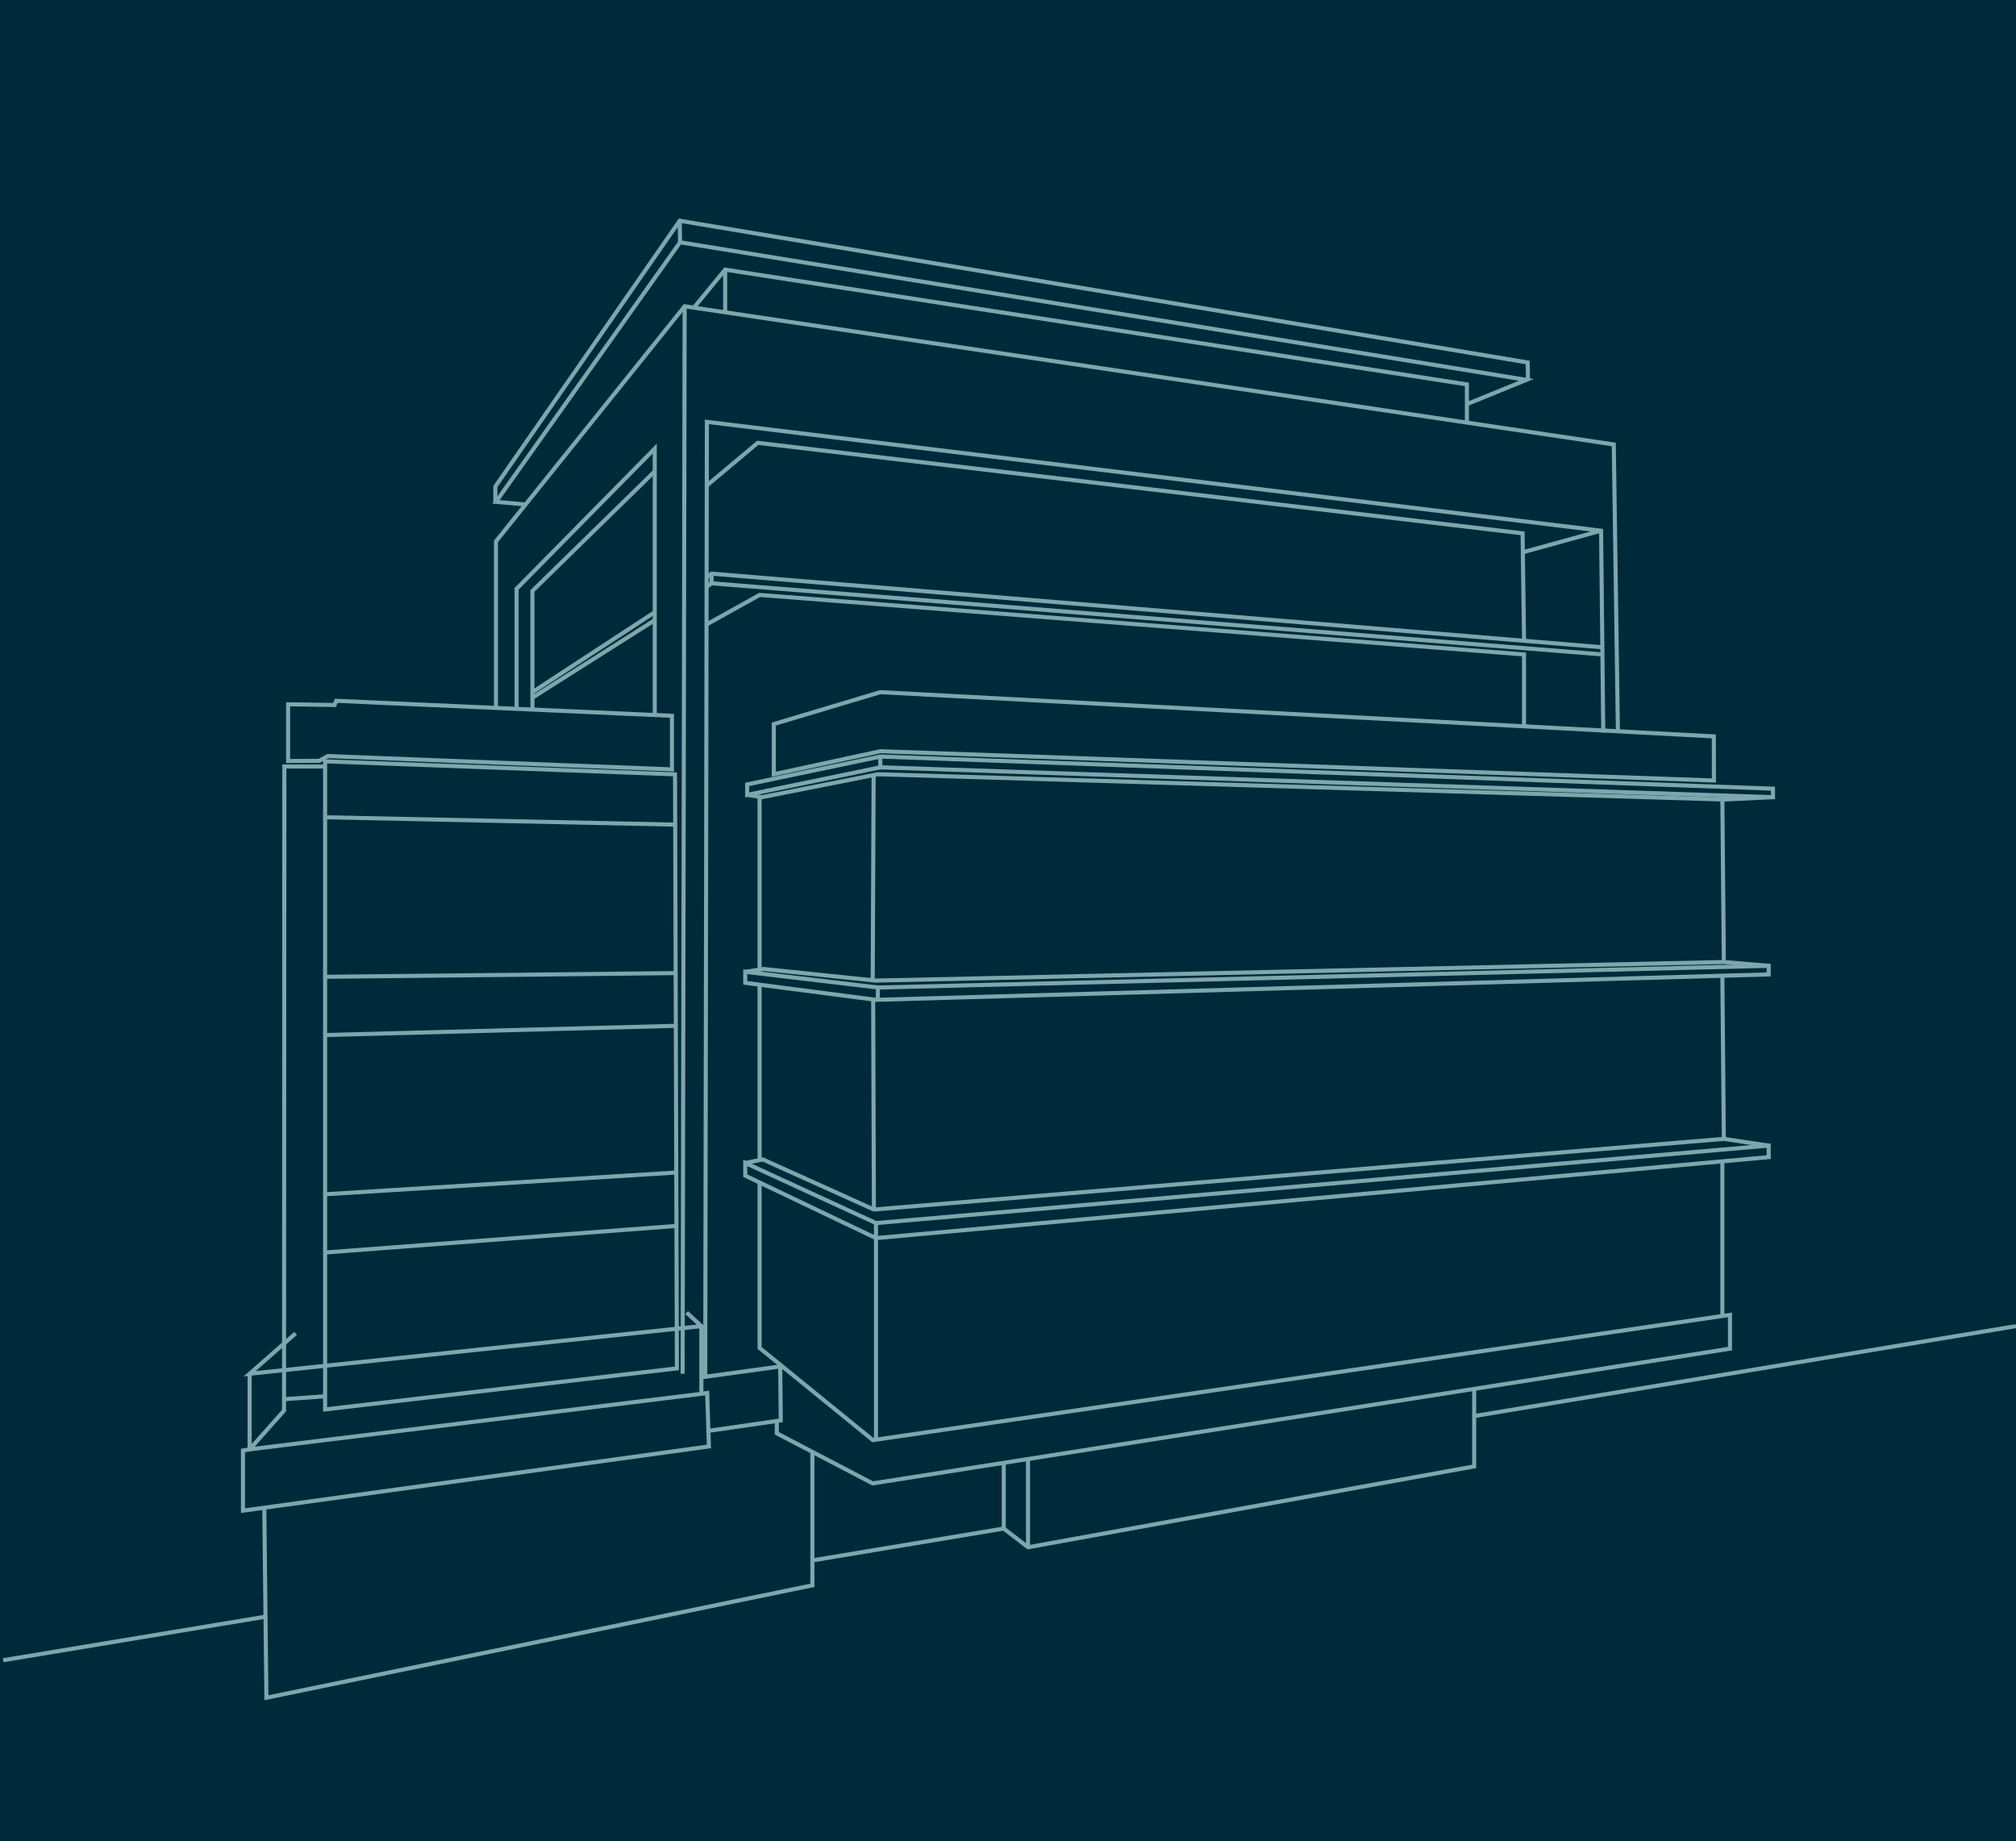
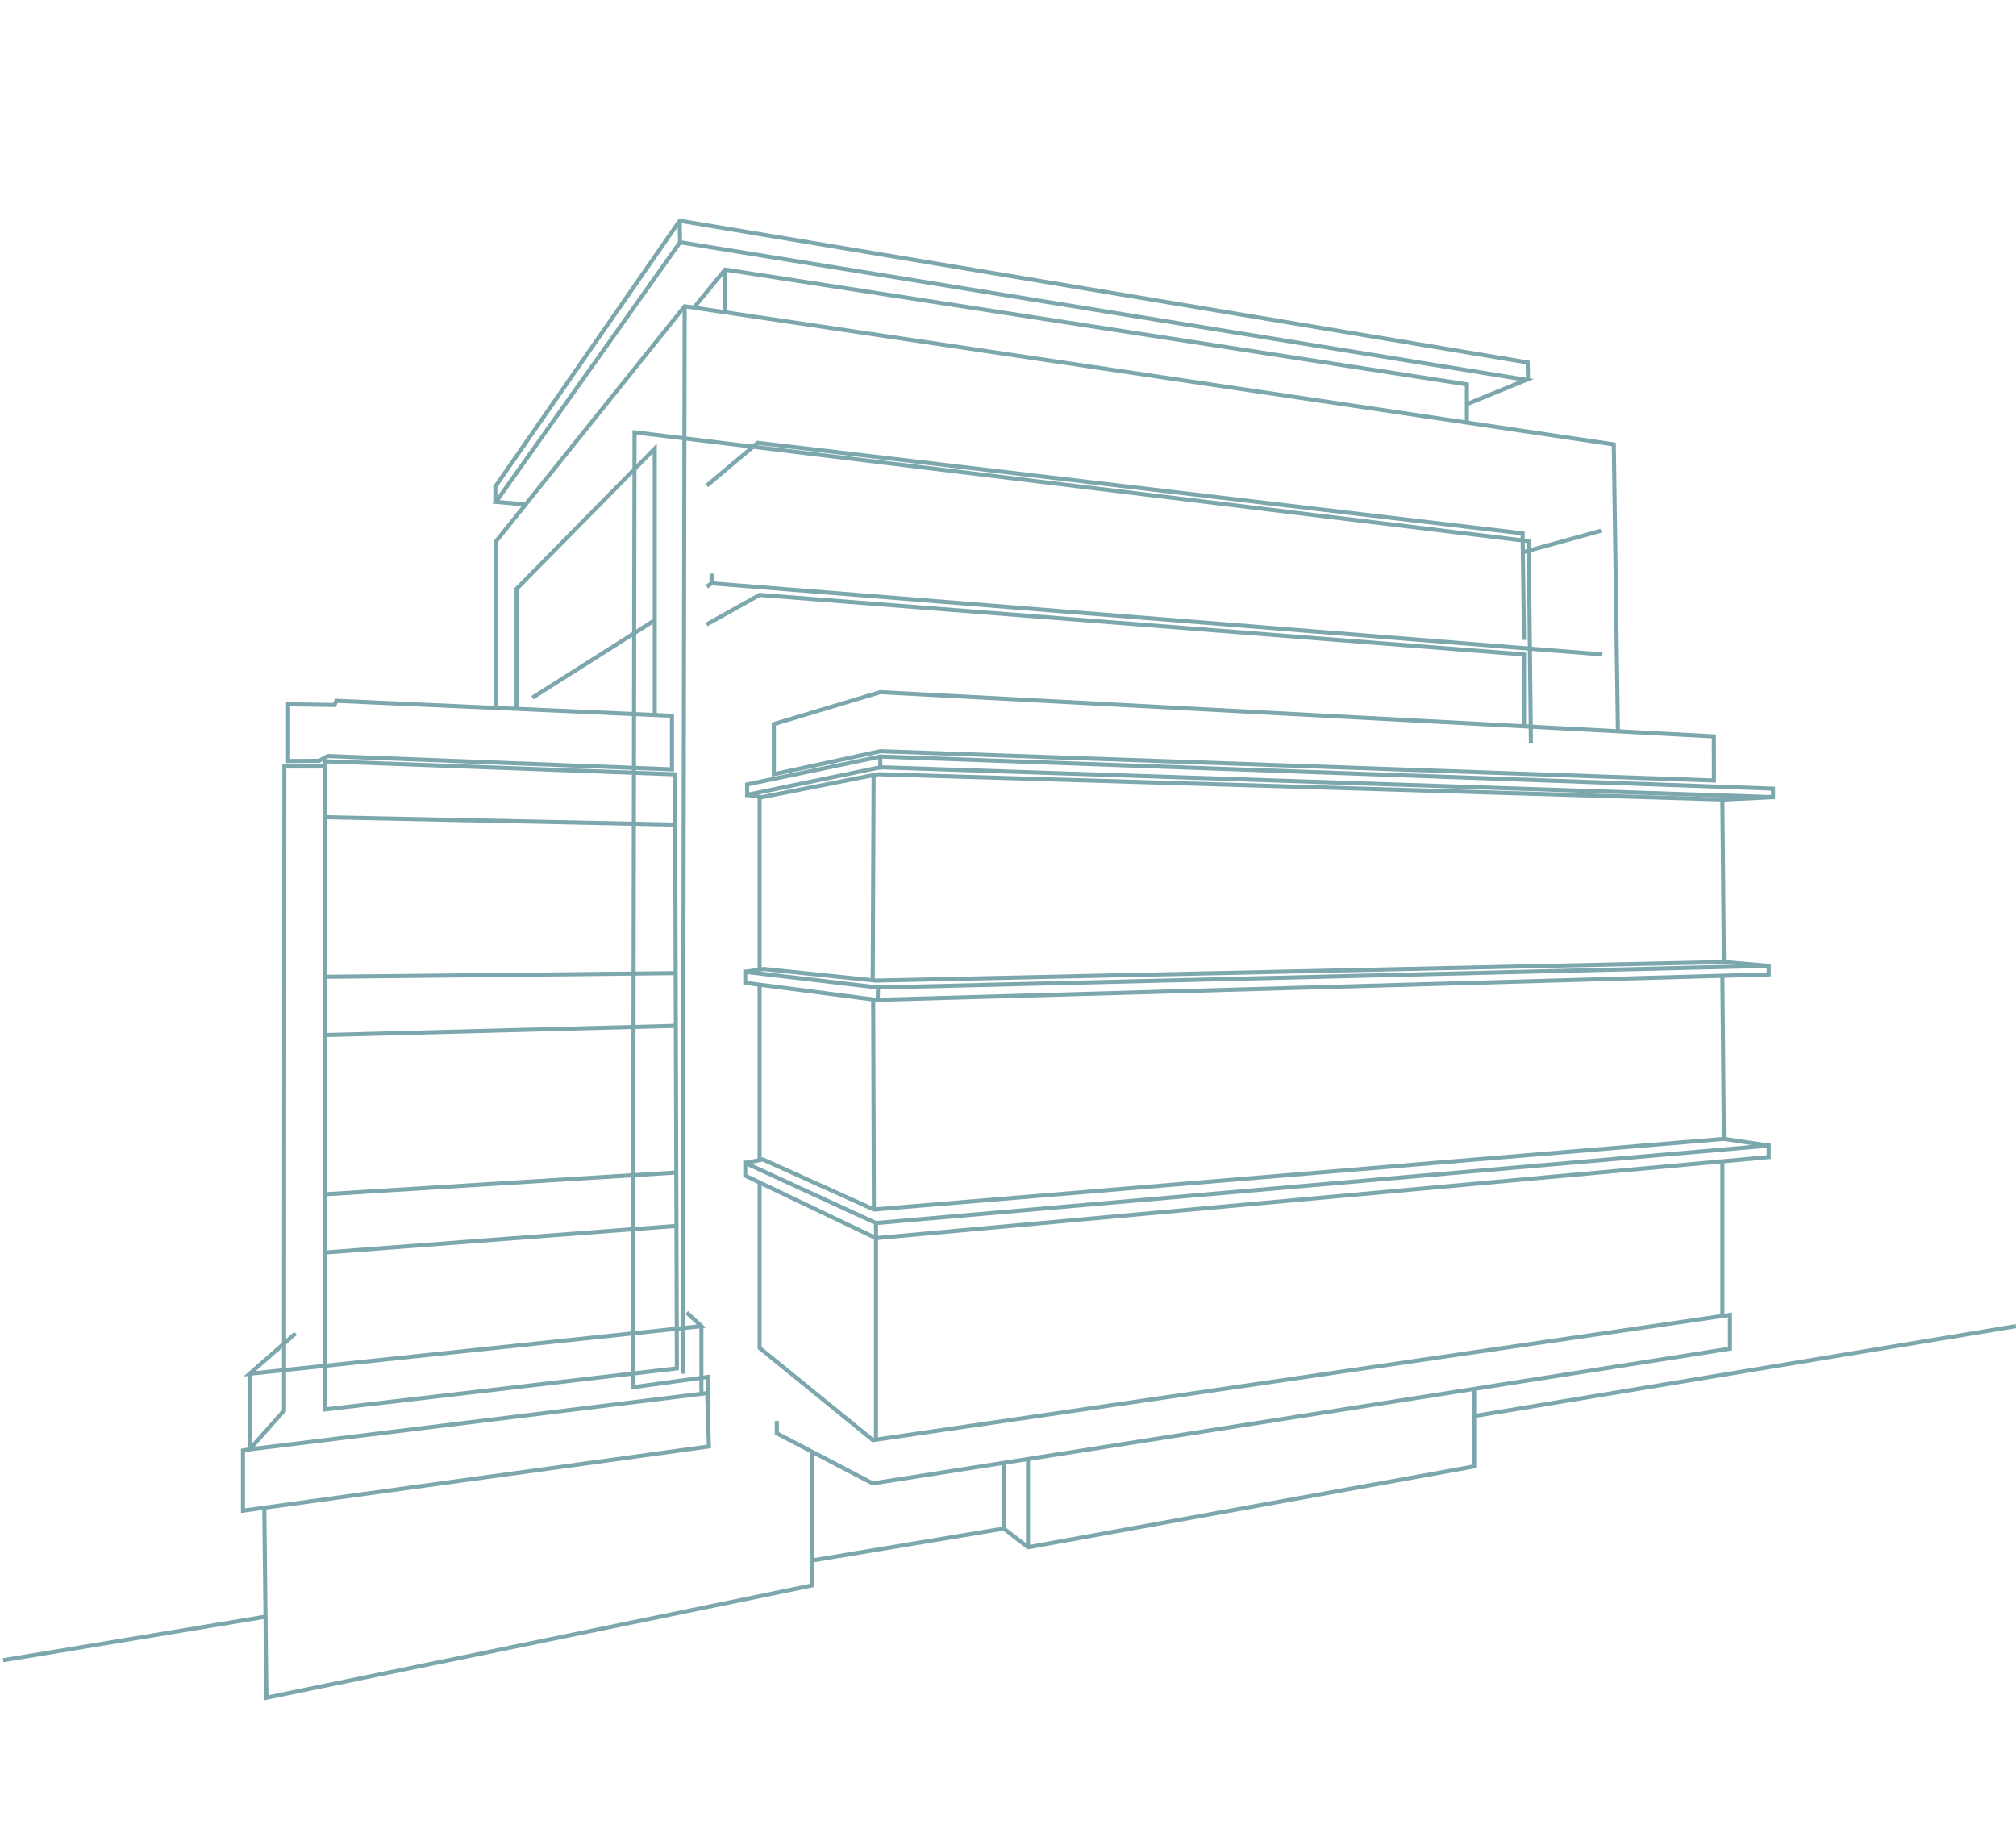
<svg xmlns="http://www.w3.org/2000/svg" id="Layer_1" data-name="Layer 1" viewBox="0 0 809.61 739.43">
  <defs>
    <style>
      .cls-1 {
        fill: none;
        stroke: #7ca7ad;
        stroke-miterlimit: 10;
        stroke-width: 1.64px;
      }

      .cls-2 {
        fill: #00293a;
      }
    </style>
  </defs>
-   <rect class="cls-2" width="809.61" height="739.43" />
  <g>
    <polyline class="cls-1" points="199.17 284.31 199.17 217.42 274.95 123 648.08 178.49 649.75 294.28" />
    <polyline class="cls-1" points="207.45 284.68 207.45 236.47 262.94 180.15 262.94 287.82" />
-     <polyline class="cls-1" points="213.82 284.96 213.82 237.32 262.94 189.28" />
    <line class="cls-1" x1="274.95" y1="123" x2="274.14" y2="551.69" />
    <polyline class="cls-1" points="211.06 202.6 199.17 201.54 273.11 97.3 612.98 152.56 589.07 162.31" />
    <polyline class="cls-1" points="589.09 169.72 589.09 154.37 291.22 108.28 278.65 123.55" />
    <line class="cls-1" x1="291.22" y1="108.28" x2="291.22" y2="125.41" />
    <polyline class="cls-1" points="198.93 201.76 198.93 195.38 272.96 88.66 613.5 145.57 613.63 152.4" />
    <line class="cls-1" x1="273.11" y1="97.3" x2="272.96" y2="88.66" />
    <polyline class="cls-1" points="283.83 195 304.3 177.84 611.46 214.19 612.04 256.98" />
    <line class="cls-1" x1="611.46" y1="221.81" x2="642.97" y2="213.13" />
-     <polyline class="cls-1" points="283.83 231.81 285.78 230.37 643.48 259.94" />
    <polyline class="cls-1" points="643.51 262.82 285.74 234.25 283.83 235.59" />
    <line class="cls-1" x1="285.74" y1="234.25" x2="285.78" y2="230.37" />
-     <line class="cls-1" x1="213.82" y1="277.97" x2="262.94" y2="245.85" />
    <line class="cls-1" x1="213.82" y1="280.17" x2="262.94" y2="249.06" />
    <polygon class="cls-1" points="269.85 308.98 269.85 287.46 135.04 281.44 134.35 283.12 115.7 282.83 115.7 305.62 128.14 305.55 131.63 303.63 269.85 308.98" />
    <polygon class="cls-1" points="271.09 310.97 271.83 549.53 130.56 566.02 130.56 305.74 271.09 310.97" />
    <polyline class="cls-1" points="130.56 307.83 114.19 307.83 114.07 566.49 100.25 582.05 97.58 582.51 97.58 606.67 284.69 580.89 284 559.43 281.67 559.75" />
    <polyline class="cls-1" points="118.72 535.47 100.25 551.69 281.67 532.57 275.75 527.11" />
    <polyline class="cls-1" points="281.67 532.57 281.67 559.75 100.25 582.05 100.25 551.69" />
    <polyline class="cls-1" points="106.14 605.49 106.99 681.8 326.25 636.66 326.25 583.05" />
-     <path class="cls-1" d="m284.49,574.63s29.06-4.2,29.06-4.2l-.22-21.67-30.11,4.14.66-383.48,359.1,43.71.88,81.04" />
+     <path class="cls-1" d="m284.49,574.63l-.22-21.67-30.11,4.14.66-383.48,359.1,43.71.88,81.04" />
    <polyline class="cls-1" points="311.96 570.66 311.96 575.61 350.47 595.73 694.74 541.62 694.74 528.05 350.56 578.34 305.05 541.33 305.05 474.92" />
    <polygon class="cls-1" points="299.29 472.14 351.79 497.22 710.29 464.7 710.29 460.06 351.79 491.18 299.29 467.03 299.29 472.14" />
    <polyline class="cls-1" points="351.79 491.18 351.79 497.22 351.79 578.17" />
    <polyline class="cls-1" points="299.29 467.03 306.36 465.63 350.95 485.74 692.28 457.37 710.29 460.06" />
    <line class="cls-1" x1="691.69" y1="466.39" x2="691.69" y2="528.49" />
    <line class="cls-1" x1="692.28" y1="457.37" x2="691.69" y2="392.08" />
    <polygon class="cls-1" points="710.29 387.87 710.29 391.32 351.79 401.53 299.29 394.7 299.29 390.27 352.6 396.58 710.29 387.87" />
    <line class="cls-1" x1="352.5" y1="401.53" x2="352.6" y2="396.58" />
    <line class="cls-1" x1="305.05" y1="465.89" x2="305.05" y2="395.45" />
    <polyline class="cls-1" points="299.29 390.27 306.74 389.14 351.65 393.8 692.28 386.34 710.29 387.87" />
    <line class="cls-1" x1="692.28" y1="386.34" x2="691.69" y2="321.08" />
    <line class="cls-1" x1="305.05" y1="389.4" x2="305.05" y2="320.3" />
    <polygon class="cls-1" points="300.06 319.21 353.52 308.15 712.02 320.14 712.02 316.73 353.52 303.83 300.06 315.02 300.06 319.21" />
    <line class="cls-1" x1="353.52" y1="309.04" x2="353.52" y2="303.83" />
    <polyline class="cls-1" points="300.06 319.21 306 320.14 352.54 310.93 692.28 321.08 712.02 320.14" />
    <line class="cls-1" x1="350.48" y1="393.68" x2="350.84" y2="311.26" />
    <line class="cls-1" x1="350.66" y1="401.53" x2="350.95" y2="485.74" />
    <polygon class="cls-1" points="310.76 310.93 310.76 290.78 353.52 277.97 688.26 295.73 688.29 313.45 353.52 301.69 310.76 310.93" />
    <polyline class="cls-1" points="283.74 250.78 305.05 238.92 612.04 262.82 612.04 291.68" />
    <polyline class="cls-1" points="326.25 626.65 403.1 613.86 412.84 621.37 592.02 588.9 592.02 557.77" />
    <line class="cls-1" x1="412.84" y1="621.37" x2="412.84" y2="585.93" />
    <line class="cls-1" x1="403.1" y1="613.86" x2="403.1" y2="587.46" />
-     <line class="cls-1" x1="130.56" y1="560.73" x2="114.08" y2="561.91" />
    <line class="cls-1" x1="130.56" y1="392.27" x2="271.34" y2="390.79" />
    <line class="cls-1" x1="271.4" y1="411.96" x2="130.56" y2="415.66" />
    <line class="cls-1" x1="130.56" y1="479.61" x2="271.58" y2="470.88" />
    <line class="cls-1" x1="271.4" y1="492.34" x2="130.56" y2="503" />
    <line class="cls-1" x1="130.56" y1="328.21" x2="271.34" y2="331.17" />
    <line class="cls-1" x1="592.02" y1="568.68" x2="809.61" y2="532.57" />
    <line class="cls-1" x1="1.27" y1="666.74" x2="106.63" y2="649.25" />
  </g>
</svg>